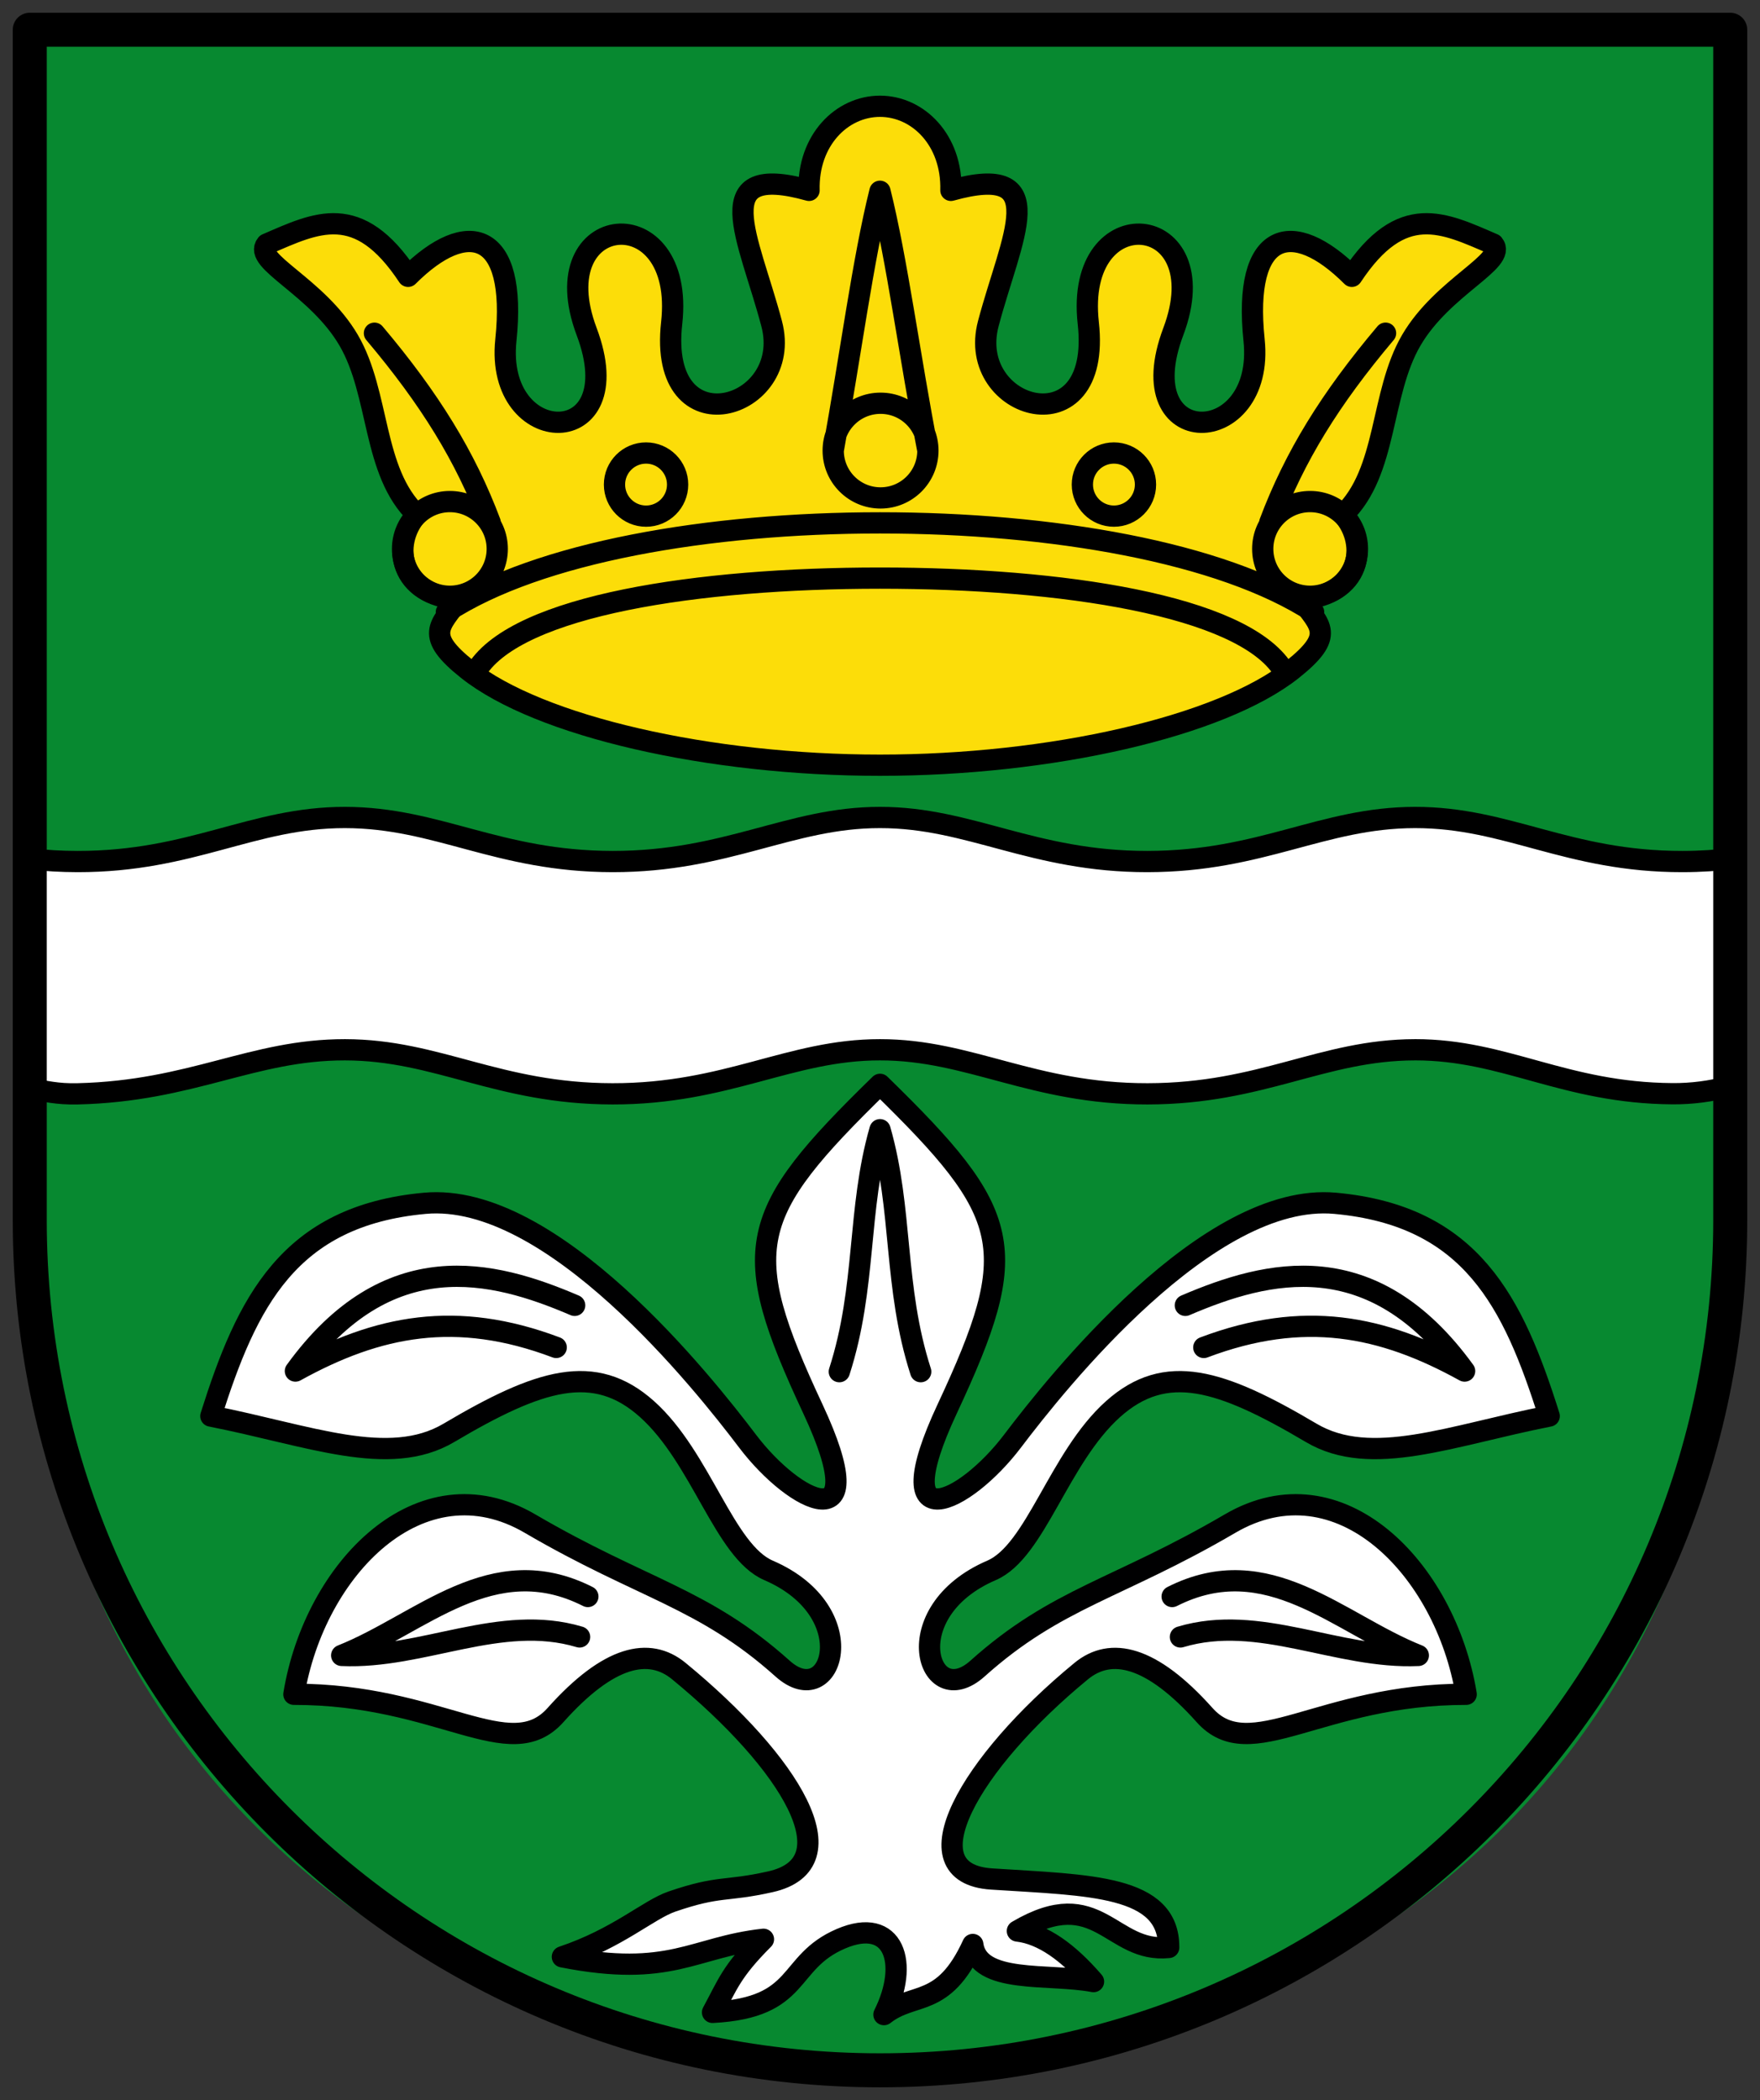
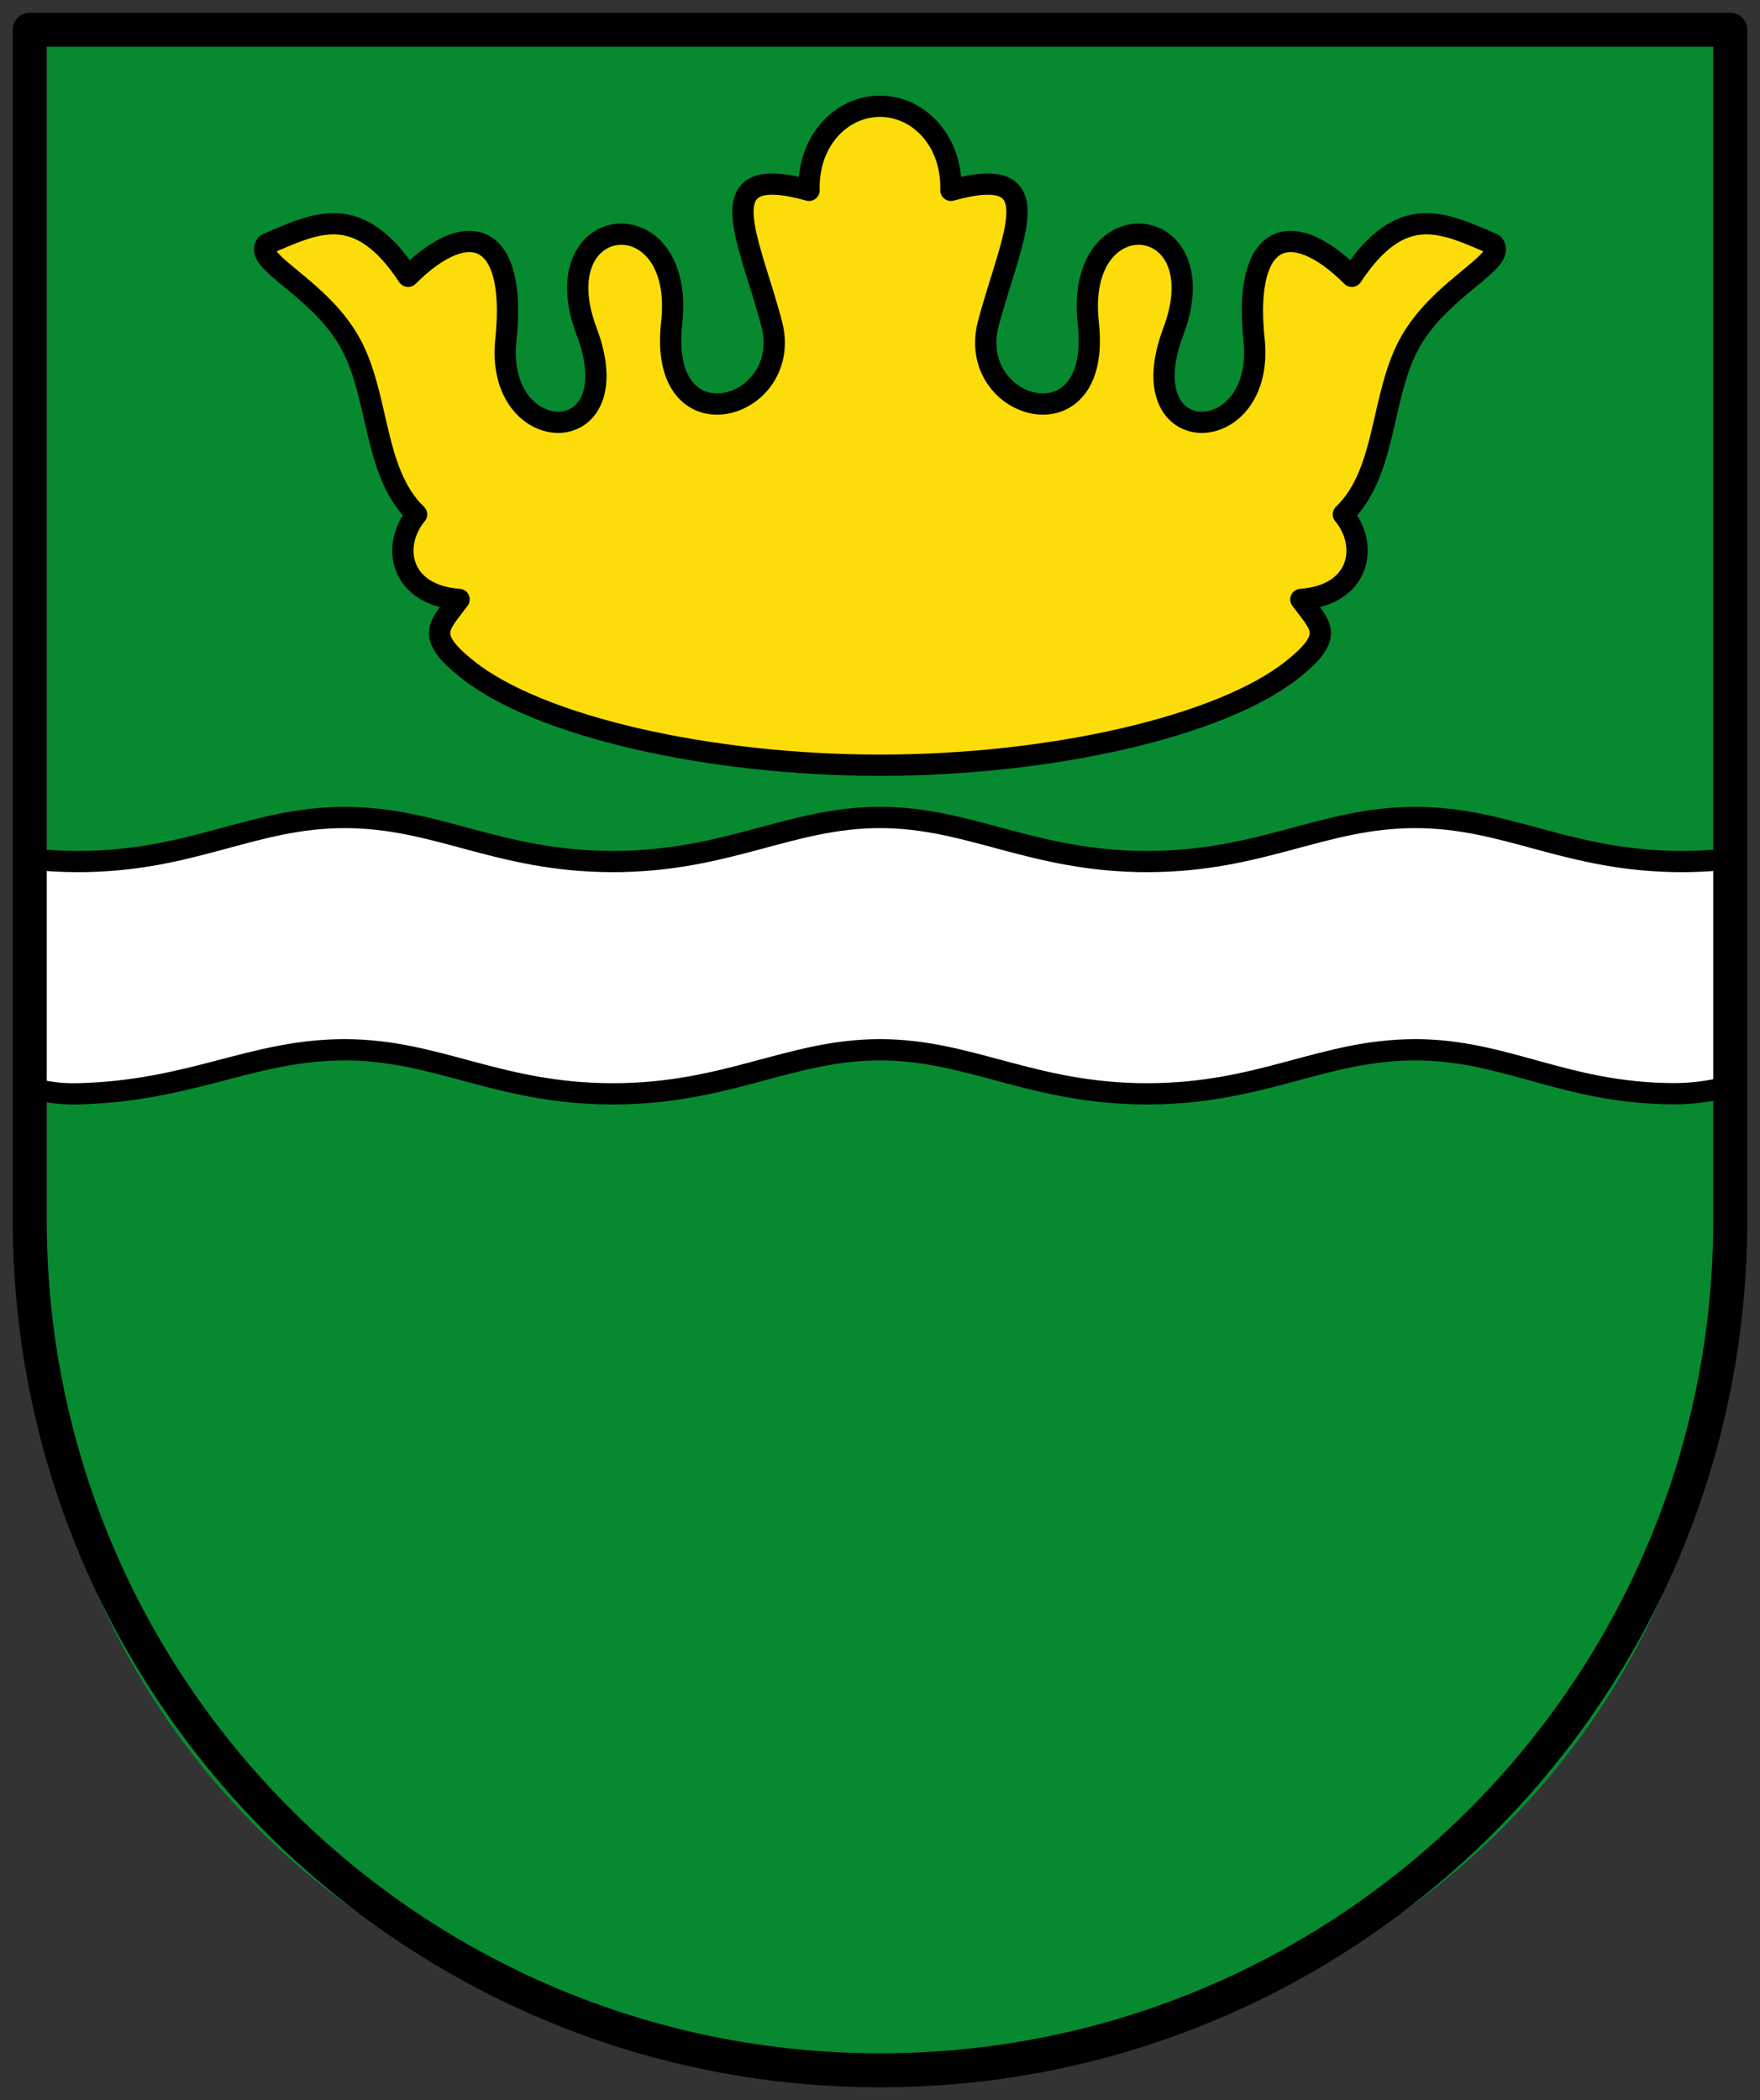
<svg xmlns="http://www.w3.org/2000/svg" height="494" width="414">
  <rect width="100%" height="100%" fill="#333333" stroke="none" />
  <path d="m7 7h400v290c0 110-85 190-200 190-115 0-200-80-200-190" fill="#078930" />
  <g transform="translate(-1-4)" stroke="#000" stroke-linejoin="round" stroke-linecap="round" stroke-width="5">
    <path d="m191.31 48.777c-24.315-6.777-14.19 10.967-8.799 31.348 5.39 20.382-26.84 29.704-23.515-.125 3.325-29.829-30.724-26.494-20 2 10.724 28.494-21.689 27.731-19 2 2.689-25.731-9-29-23-15-11.733-17.737-21.545-12.638-33.28-7.574-3.348 4.02 11.863 9.912 19.278 22.574 7.415 12.662 5.529 30.929 16 41-6.077 7.324-4.01 19 10 20-4.631 6.29-8.206 8.394 2.02 16.52 16.842 13.381 56.826 22.48 96.98 22.48 40.15 0 80.14-9.1 96.98-22.48 10.226-8.126 6.651-10.23 2.02-16.52 14.01-1 16.08-12.676 10-20 10.471-10.07 8.585-28.338 16-41 7.415-12.662 22.626-18.552 19.278-22.574-11.733-5.064-21.545-10.163-33.28 7.574-14-14-25.689-10.731-23 15 2.689 25.731-29.724 26.494-19-2 10.724-28.494-23.325-31.829-20-2 3.325 29.829-28.905 20.506-23.515.125 5.39-20.381 15.515-38.12-8.799-31.348.315-11.777-7.685-19.777-16.685-19.777-9 0-17 8-16.685 19.777z" fill="#fcdd09" />
-     <path d="m89.08 82.38c13.07 15.49 21.4 29.04 27.23 44.526m-10.311 21.09c21.594-14.1 61.733-21 102-21 40.27 0 80.41 6.897 102 21m-203.17-26.01c-6.151 0-11.137 4.986-11.137 11.137 0 6.151 4.986 11.137 11.137 11.137 6.151 0 11.137-4.986 11.137-11.137 0-6.151-4.986-11.137-11.137-11.137m46.14-11.422c-4.1 0-7.424 3.324-7.424 7.424 0 4.1 3.324 7.424 7.424 7.424 4.101 0 7.424-3.324 7.424-7.424 0-4.1-3.324-7.424-7.424-7.424m173.95-28.19c-13.07 15.49-21.4 29.04-27.23 44.526m3.087 34.616c-9.731-15.13-51.963-21.525-94.78-21.525-42.814 0-85.05 6.392-94.78 21.525m195.95-39.532c6.151 0 11.137 4.986 11.137 11.137 0 6.151-4.986 11.137-11.137 11.137-6.151 0-11.137-4.986-11.137-11.137 0-6.151 4.986-11.137 11.137-11.137m-46.14-11.422c4.1 0 7.425 3.324 7.425 7.424 0 4.1-3.324 7.424-7.425 7.424-4.101 0-7.424-3.324-7.424-7.424 0-4.1 3.324-7.424 7.424-7.424m-43.76-.57c-4.274-22-7.274-45-11.274-61-4 16-7 39-11 61m11.137-11.137c6.151 0 11.137 4.986 11.137 11.137 0 6.151-4.986 11.137-11.137 11.137-6.151 0-11.137-4.986-11.137-11.137 0-6.151 4.986-11.137 11.137-11.137" fill="none" />
  </g>
  <g stroke-linejoin="round" stroke-linecap="round">
    <g stroke-width="5">
      <g transform="translate(.84)">
-         <path d="m274.05 458.11c-13.593 1.405-16.469-15.14-35.575-3.877 5.97.69 11.94 4.99 17.91 11.899-10.578-2.02-27.12.731-28.398-8.733-6.966 15.204-13.932 11-20.899 16.499 6.077-12.13 2.369-23.19-10.1-17.854-13.08 5.594-8.869 16.197-30.22 17.332 3.59-6.604 4.388-9.594 11.977-17.199-16.543 1.829-21.809 9.148-47.3 4.133h.002c13.05-4.363 20.235-11.11 25.782-13.01 11.379-3.888 12.365-2.233 23.16-4.653 19.16-4.295 4.822-27.897-21.549-49.558-6.975-5.729-16.486-3.686-29.01 10.344-10.793 12.09-27.2-4.936-61.54-4.883 4.865-29.55 29.835-55.19 55.55-40.15 26.452 15.477 40.764 17.398 59.4 34.1 11.693 10.481 19.368-13.331-3.3-23.1-10.407-4.485-15.789-26.497-28.598-37.948-12.404-11.09-25.328-6.988-46.586 5.594-14.13 8.363-32.948.58-56-3.944 8.447-26.727 18.261-47.12 50.34-50.05 29.863-2.729 65.49 42.19 75.923 55.963 11.126 14.683 30.15 24.06 15.371-7.566-17.706-37.885-15.62-45.749 15.778-76.38 31.398 30.629 33.484 38.493 15.778 76.38-14.782 31.628 4.245 22.249 15.371 7.566 10.437-13.773 46.06-58.692 75.923-55.963 32.08 2.932 41.894 23.32 50.34 50.05-23.05 4.524-41.872 12.307-56 3.944-21.258-12.582-34.18-16.683-46.586-5.594-12.809 11.451-18.19 33.463-28.598 37.948-22.668 9.768-14.993 33.58-3.3 23.1 18.632-16.7 32.944-18.621 59.4-34.1 25.711-15.04 50.681 10.597 55.55 40.15-34.34-.053-50.748 16.968-61.54 4.883-12.529-14.03-22.04-16.07-29.01-10.344-26.371 21.662-41.09 47.608-21.09 48.908 23.06 1.499 41.741 1.397 41.664 16.11z" fill="#fff" stroke="#000001" />
-         <path d="m196.59 322.66c6.435-19.958 4.165-38.09 9.573-56.922 5.407 18.834 3.138 36.964 9.573 56.922m-81.4-15.6c-19.353-8.3-43.973-14.51-65.69 15.455 19.382-10.729 37.844-14.424 61.35-5.556m7.444 58.59c-22.503-11.385-39.17 6.414-57.907 13.855 19.06.865 37.37-9.92 55.963-4.344m142.49-77.998c19.353-8.3 43.973-14.51 65.69 15.455-19.382-10.729-37.844-14.424-61.35-5.556m-7.444 58.59c22.503-11.385 39.17 6.414 57.907 13.855-19.06.865-37.37-9.92-55.963-4.344" fill="none" stroke="#000" />
-       </g>
+         </g>
      <path d="m332.84 246.94c-21.821.027-35.945 10.329-62.921 10.362-26.976.033-41.784-10.388-62.921-10.362-21.14-.026-35.946 10.396-62.921 10.362-26.976-.033-41.1-10.335-62.921-10.362-21.821-.027-35.945 9.733-62.921 10.362-4.946.115-7.489-.657-11.447-1.227l.679-54.02c3.28.378 6.832.601 10.768.606 26.976.033 41.1-10.389 62.921-10.362 21.821.027 35.945 10.329 62.921 10.362 26.976.033 41.784-10.388 62.921-10.362 21.14-.026 35.946 10.396 62.921 10.362 26.976-.033 41.1-10.335 62.921-10.362 21.821-.027 35.945 10.396 62.921 10.362 4.355-.005 8.24-.278 11.808-.733l-.951 53.682c-4.237 1.106-8.649 1.694-13.185 1.665-25.484-.162-39.41-10.365-60.59-10.339z" fill="#fff" stroke="#000" />
    </g>
    <path d="m7 7v280c0 110.46 89.54 200 200 200 110.46 0 200-89.54 200-200v-280h-400" fill="none" stroke="#000" stroke-width="8" />
  </g>
</svg>